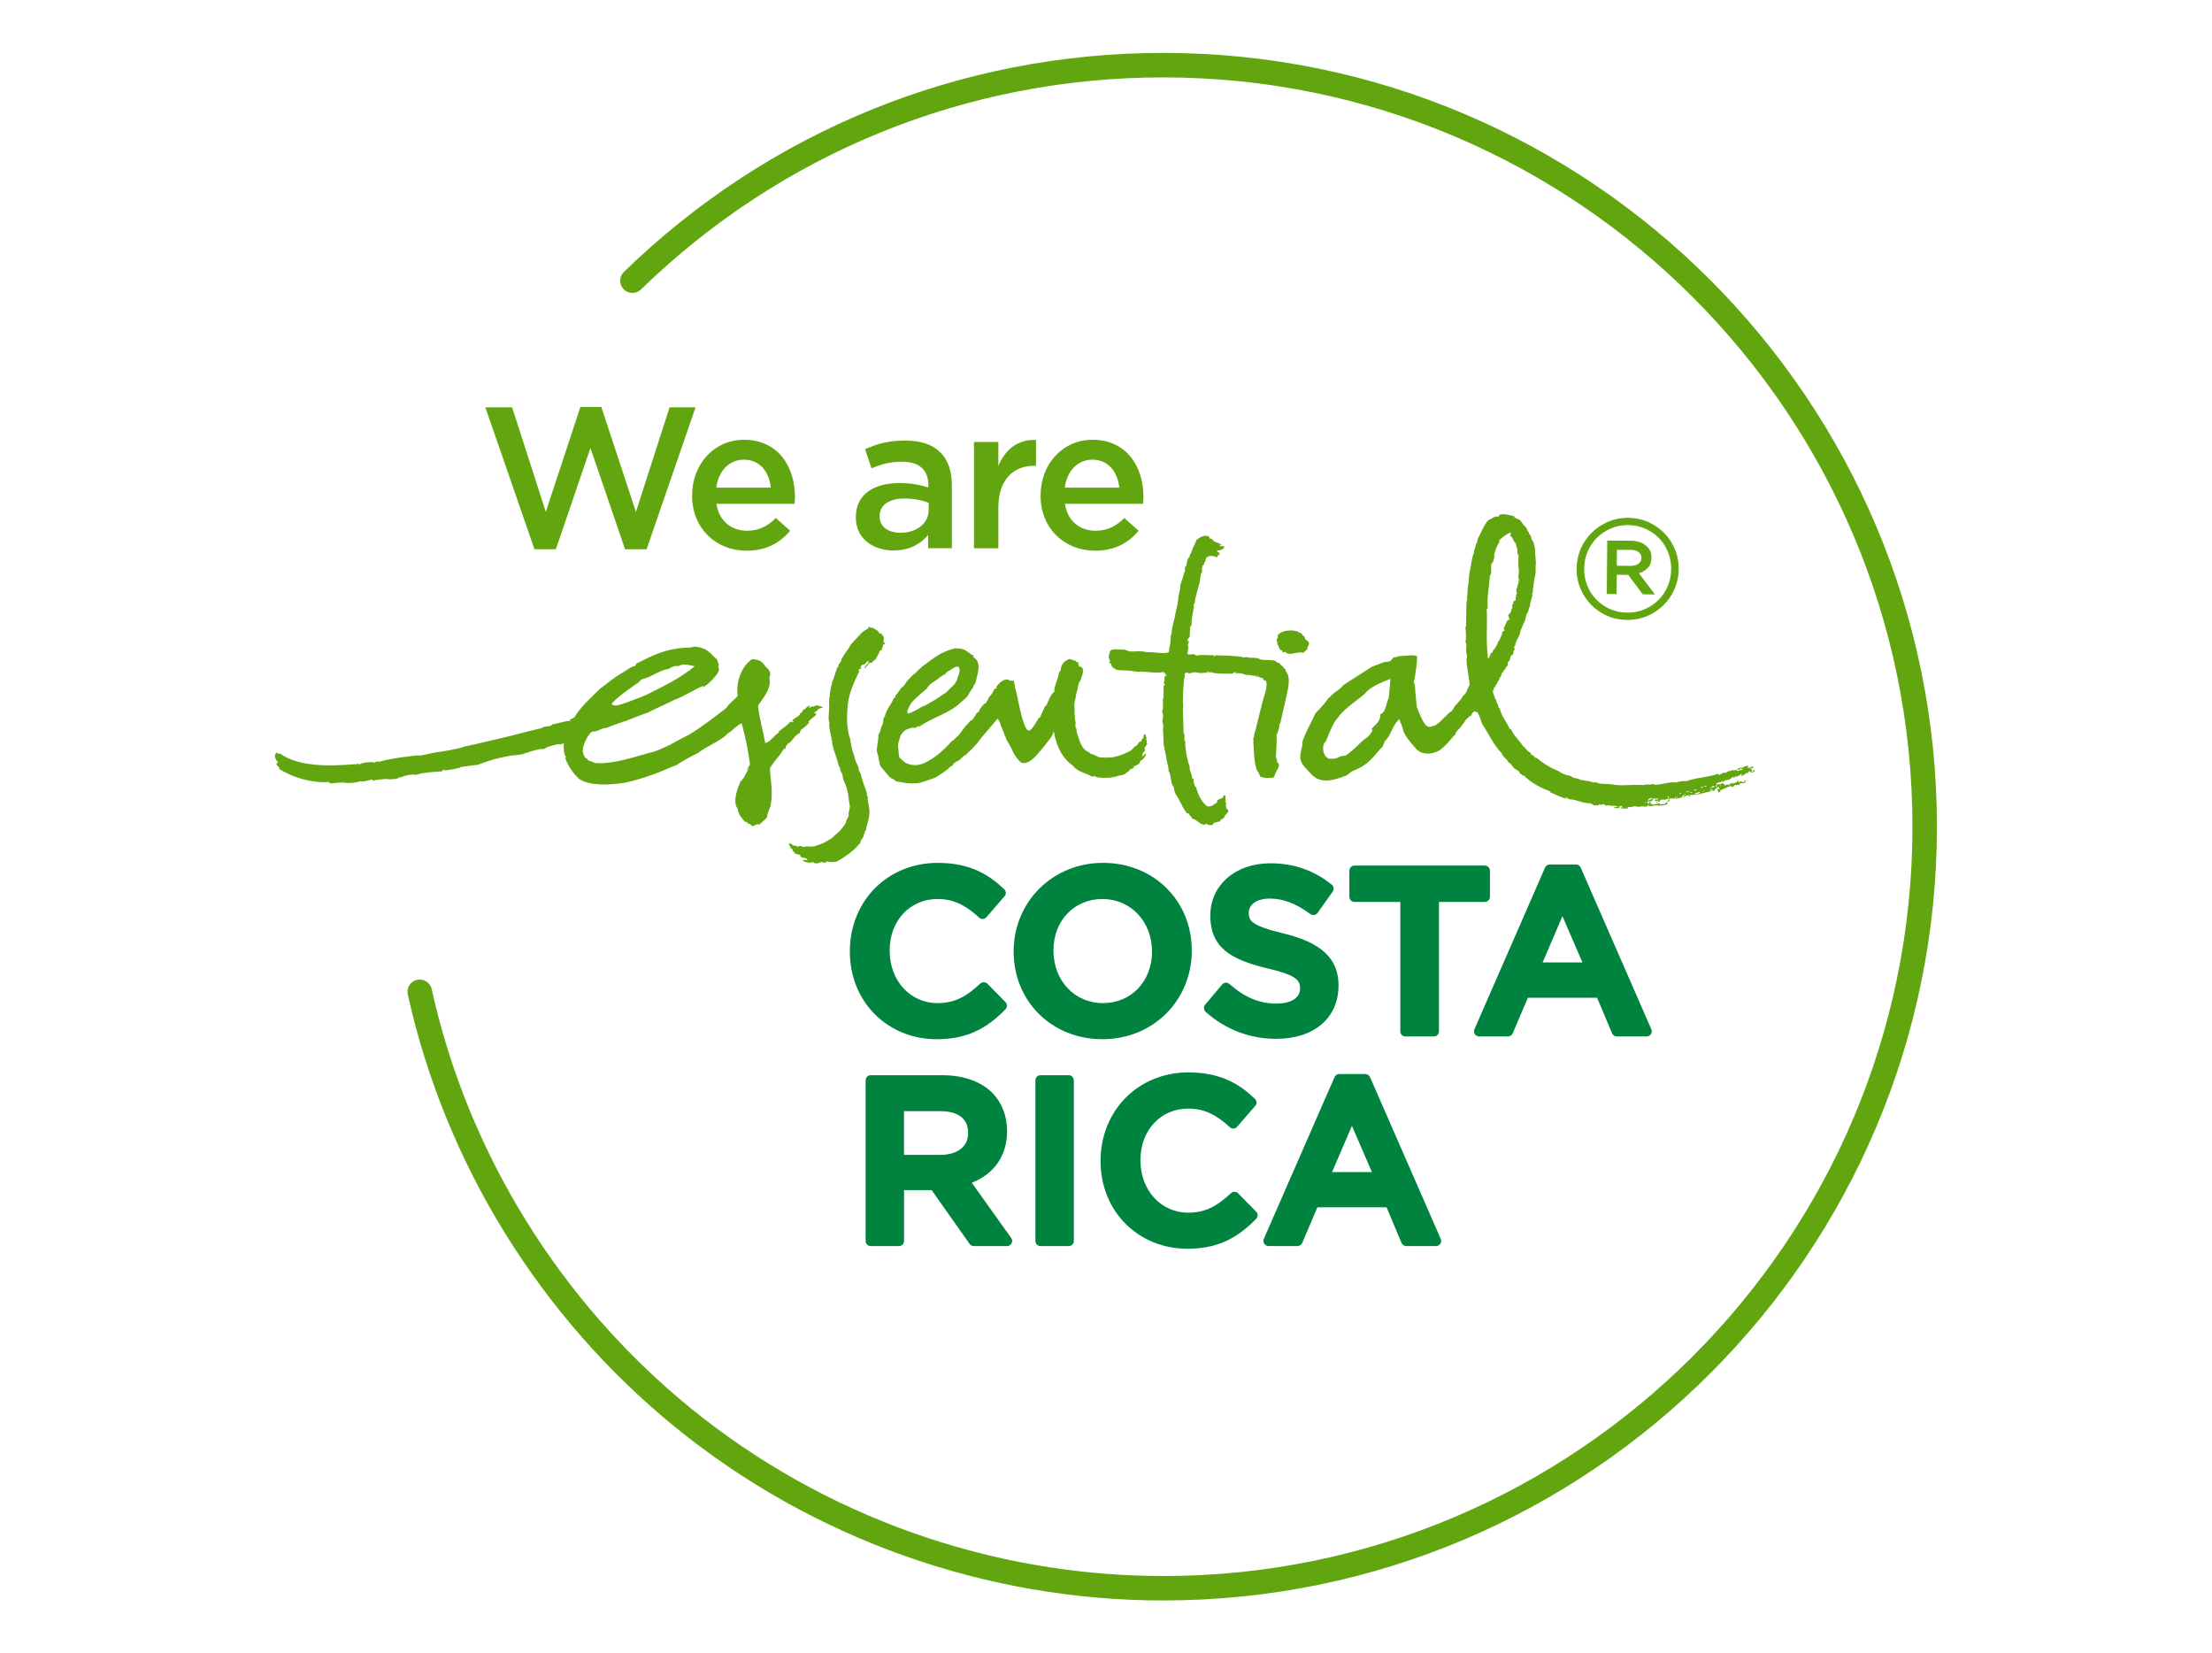
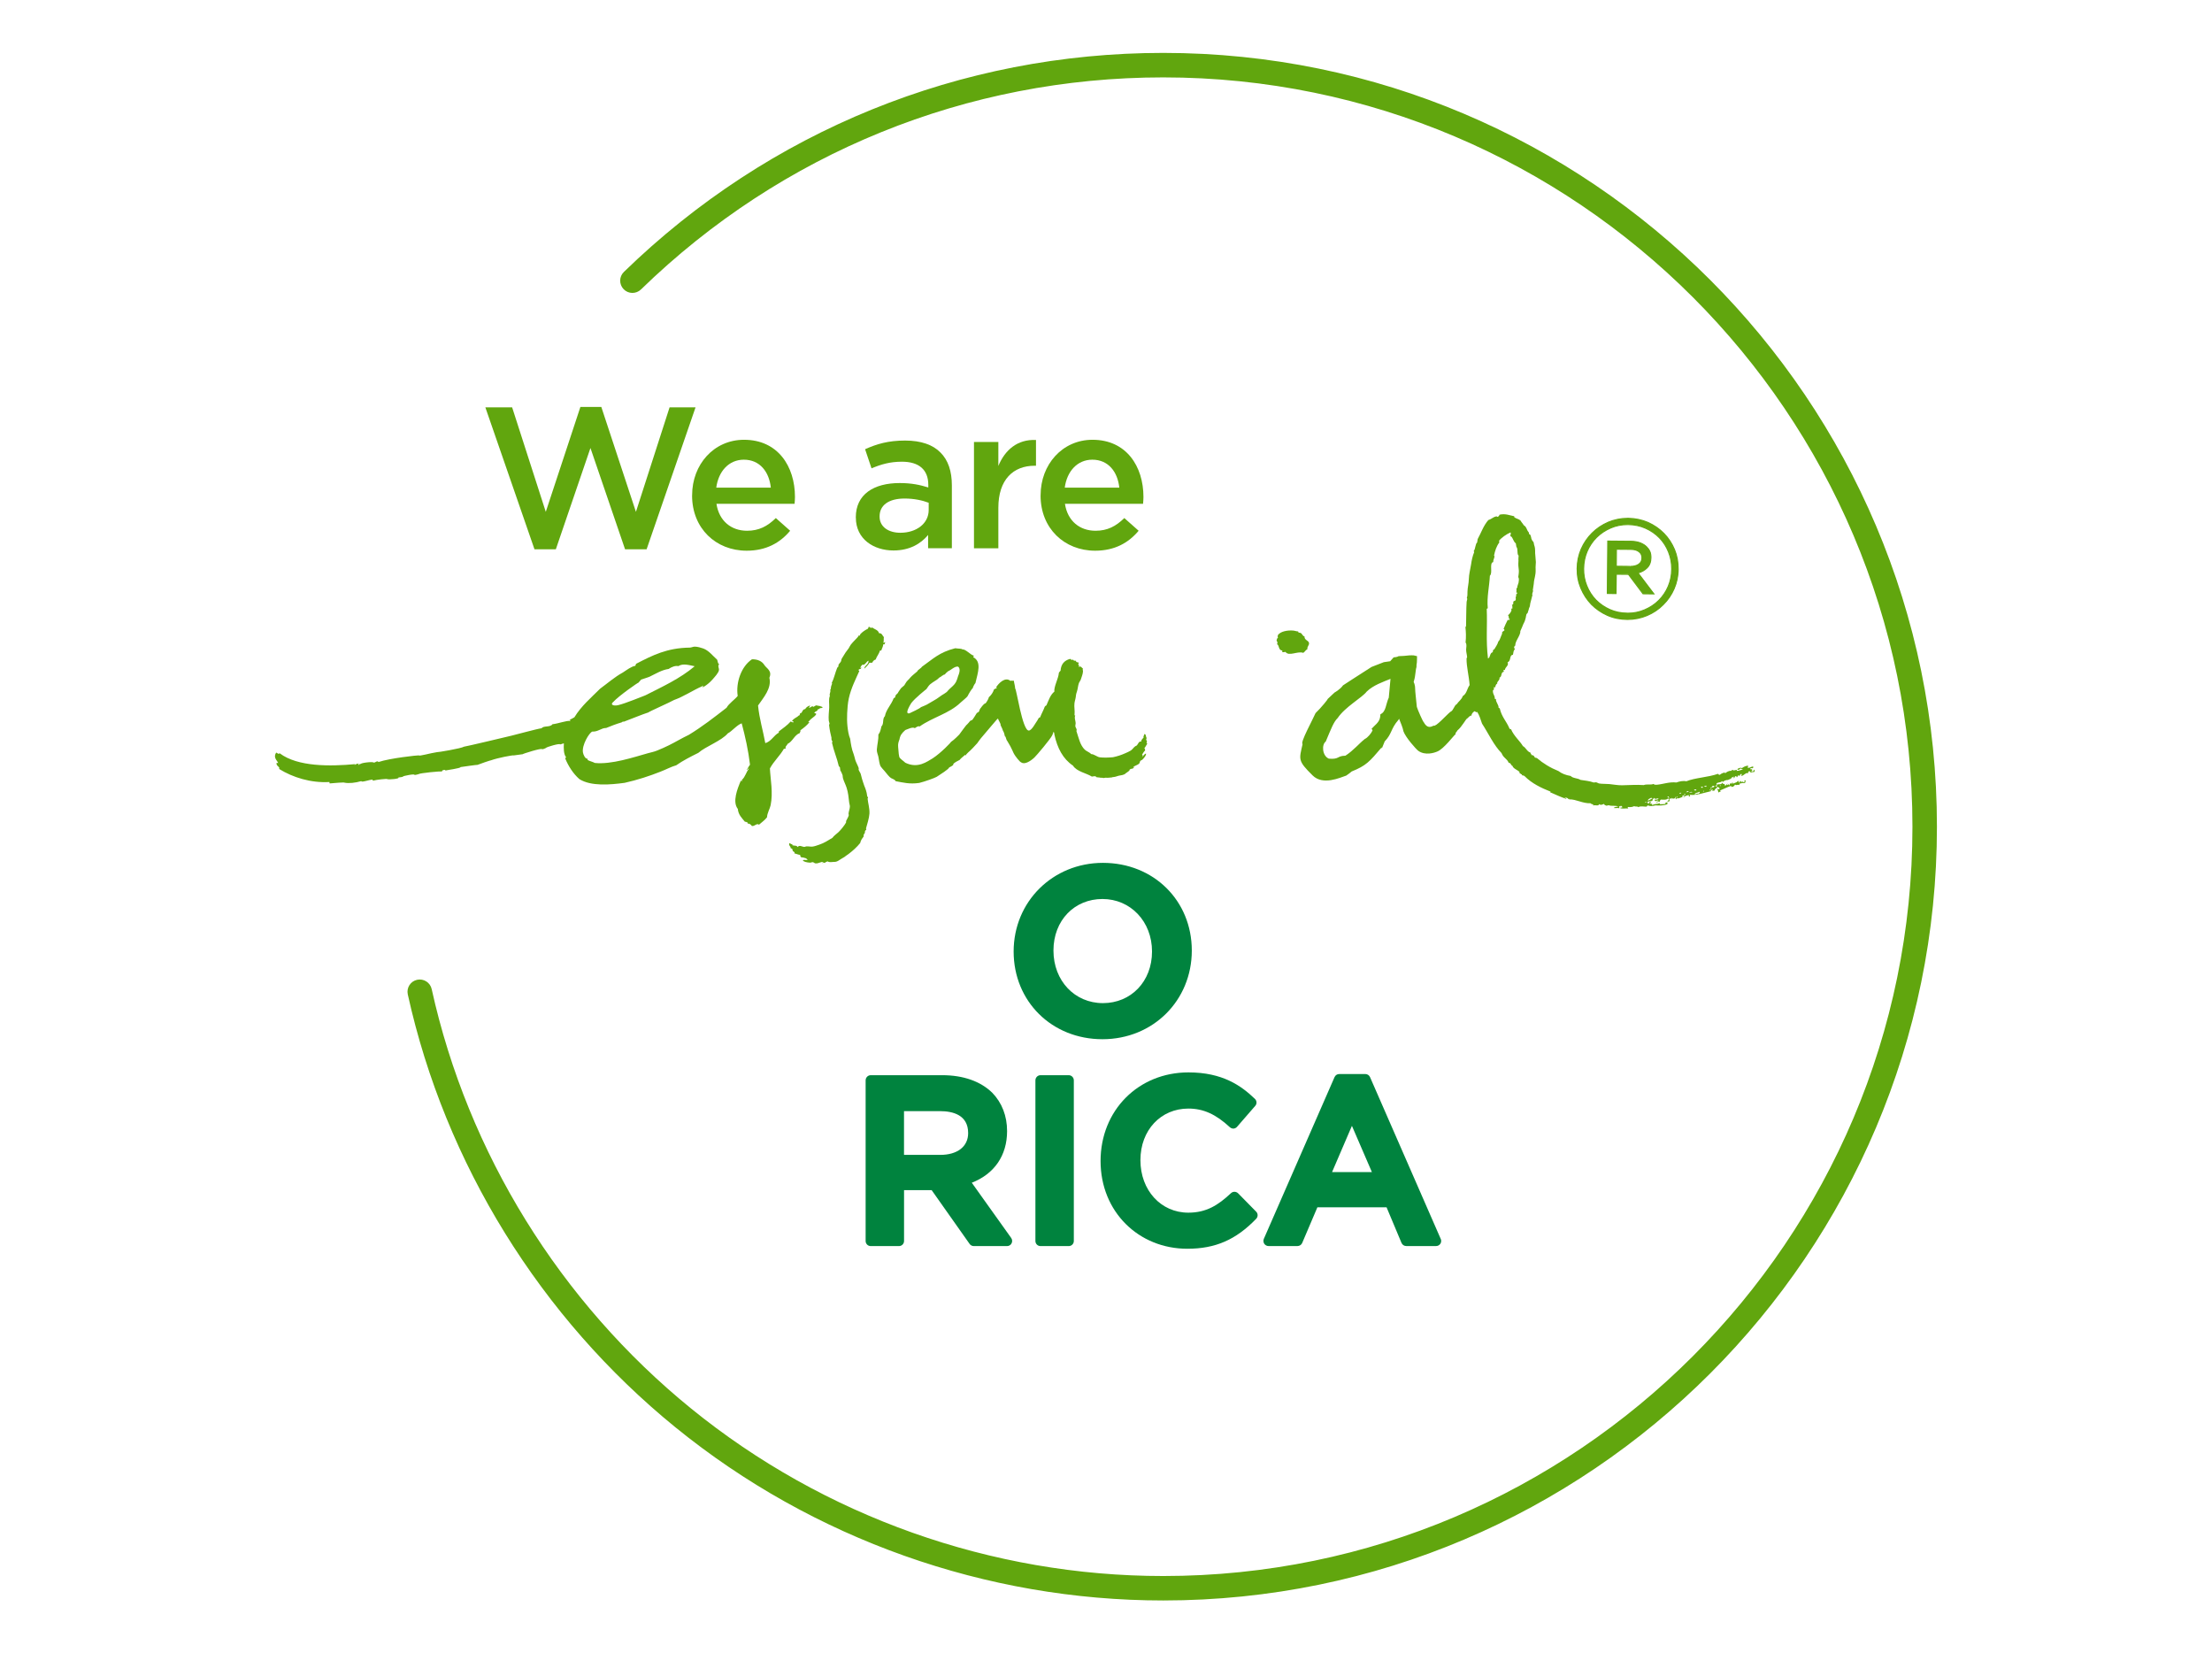
<svg xmlns="http://www.w3.org/2000/svg" id="Layer_1" viewBox="0 0 570 426">
  <defs>
    <style>.cls-1{fill:#00833e;}.cls-1,.cls-2{stroke-width:0px;}.cls-2{fill:#61a60e;}</style>
  </defs>
  <path class="cls-2" d="M337.32,165.73c-.05-.75-1.23-.73-1.17-1.75-.47-.09-.57-.62-.91-.86-.24-.16-.75,0-.71-.42-.66-.06-.82-.2-1.39-.24-1.24-.09-3.22.16-3.87,1.23.03.36-.13.46.07.62-.25.1-.33.4-.39.7.13.37.38.43.13.97.64.32.27,1.56,1.37,1.64,0,.24-.15.19-.02.36.28.13.49.03.81-.02.91,1.26,3.09-.28,4.59.25.42-.23.56-.73,1.05-.9-.05-.82.49-1.01.44-1.59" />
-   <path class="cls-2" d="M309.7,147.12c.04-.16.08-.32.13-.49-.11,0-.27.04-.26-.06.03-.23.37-.1.35-.37,0-.13-.28-.05-.11-.34.22-.04.17-.39.45-.37.16-.38-.12-.6.33-.72-.03-1.89,1.92-1.71,3-1.17.25-.35-.01-.64.67-.56.09-.41-.17-.2-.31-.32.24.04.22-.2.34-.28-.35-.06-.77-.43-.68-.63.75.21,2.02-.65,1.78-.66-.04-.22.32-.43-.16-.5-.04.31-.92.03-1.13-.25.45-.1.51.14.77.19-.42-.93-2.28-.69-2.51-1.77-.34.09-.32-.1-.63-.03.07-.37-.23-.41-.3-.66-1.31-.29-2.36.3-3.18,1.1-.23,1.01-1.05,2.01-1.26,3.18-.26.26-.52.72-.42,1.05-.73.53-.71,1.58-.87,2.3-.09.19-.26.3-.37.45l.03.85c-.28.57-.48,1.64-.76,2.37-.11.2-.65,1.73-.44,1.75-.05.7-.36,1.7-.54,2.79.14,0-.34,2.59-.46,2.95-.2.63-.44,2.2-.52,2.48h0c-.16.31-.81,3.38-.71,3.32,0,.21-.04.72-.14.87-.28.46-.07.52-.11.78-.03.11-.07.81-.08,1.12-.03.7-.41,1.47-.33,2.27-.11,0-.03.08-.14.35-1.68.39-3.05-.06-4.56-.07-.66-.01-1.26.02-1.72-.13-.18-.01-.43-.1-1.43-.13-.44,0-1.46.13-2.1.06-.65-.07-1.1-.41-1.76-.46-.26-.02-.56-.02-.82-.02-1.17,0-1.74-.28-2.6.28-.46,1.04-.67,1.97-.01,2.67-.15.08-.37.1-.33.37.18.29.98.34.43.83.53-.11.2.27.31.41.49,0,.6.44,1.11.61.73.23,2.19.15,3.26.26,1.5.17,2.11.33,2.68.3,2.04-.14,4.23.5,6.3.03-.12.29.09.27.34.23-.13.44.22.4.47.65-.26.05-.45.14-.59.31.03.63-.1,1.22-.23,1.82.09.22.36.16.43.23-.03.13-.23.1-.38.12-.19.98-.06,1.99-.09,3.03,0,.26-.21.6-.19.87.03.45.05.93.02,1.47-.02.27.06.71,0,.94-.02.05-.19.09-.2.19-.02.42.19,1.09.23,1.28.06.41-.15.94-.15,1.4,0,.53.22,1.04.21,1.53,0,.51-.21.94-.03,1.21.03,1.2.08,2.41.13,3.61.06-.28.84,4.49,1.26,5.95-.15.66.16.82.28,1.19.31.99.36,2.29.71,3.14.08.2.26.3.33.48.15.44.12.93.28,1.36.27.7.89,1.36,1.17,2.07.16.42.31.58.49.91.2.33.36.79.5,1,.32.47.61.98.94,1.4.22-.02.26.13.54.04-.14.54.76.66.77,1.33,1.37.28,1.81,1.49,3.32,1.64.22-.04.19-.31.47-.3.24.4,1.04.43,1.55.31.19-.11.14-.41.3-.53.43-.02,1.23-.33,1.57-.38-.09-.03.31-.37.39-.55.12,0,.24-.02.37-.03.02-.22.15-.35.38-.37-.05-.78.99-1,1.1-1.89-.29-.02-.78-.86-.6-.99-.05-.25-.32-.43.03-.61-.21-.28-.28-1.45-.24-2.31-.07.26-.19-.07-.37.03-.03.33-.44.26-.21.62-.61.31-1.88.47-1.53,1.24-.83.36-1.38,1.26-2.62.97-1.44-1.15-2.28-2.89-2.83-4.88-.55-.42-.63-1.29-.68-2.19-.23.03-.27-.11-.35-.23-.02-1.14-.69-1.66-.62-2.89-.54-1.41-.83-2.96-1.01-4.49-.08-.64-.14-.9-.16-1.37,0-.18.09-.47.06-.61-.04-.16-.22-.25-.24-.42-.07-.61.2-1.41-.21-1.8l-.19-6.2c.27-.93-.12-1.78.03-2.67.05-.33,0-.44,0-.69-.01-.93.13-1.94.14-2.68,0-1.12.38-2.09.29-3.05.34.1.07-.39.41-.28.27.01.03.31.36-.04.16.56,1.2-.02,1.84-.05.31-.01,1.24.23,1.43.24.59,0,1.11-.21,1.47-.02.24-.13.3-.43.6-.48-.1.27-.09.16-.05.44.26,0,.31-.22.58-.22,1.53.57,3.97.4,5.8.41.21-.45.59-.29.97-.42-.1.36-.4.08-.41.37.99-.17,2.08,0,2.7.4.9-.18,1.8.35,2.73.14-.04.05-.27.34-.05.34.16-.04.5-.41.58-.21-.11.02-.21.05-.2.19.68-.08.7.44,1.42.31-.14.36.25.25.12.6.29-.09.32.06.54.04.81.95-.36,4-.73,5.32-.22.77-1.53,6.15-1.71,6.94-.15.65-.44,1.35-.54,1.86-.03.17.11.19.06.34-.02.09-.18.1-.21.28-.03.35.03.74,0,1.12-.04.54.07.77.07,1.2.02,1.51.29,6.16,1.26,6.59.06.48.34.75.46,1.17.46.03.36.14.86.2.33.06.57.06.77.12.2-.09,1.49-.02,1.56-.04.35-.12.5-.62.63-1.01.3-.87,1.68-2.44.52-2.97.1-.31-.18-.4.05-.6-.11-.04-.2-.08-.26-.15.24-.24-.13-.38-.12-.68,0-.66.34-4.97.14-5.57.36-.67.55-1.4.76-2.22.03-.11-.1-.14-.06-.33.07-.28.28-.51.35-.8.14-.6,1.35-5.93,1.51-6.6.56-2.47,1.17-5.17-.22-6.63.18-.19,0-.1.05-.35-.6-.31-.78-.98-1.39-1.27-.09-.47-.56-.47-.93-.61-.12-.05-.19-.27-.32-.33-.86-.38-2.85-.14-3.85-.38-.23-.06-.41-.25-.6-.3-1.01-.24-2.15.01-3.06-.37-.24.09-.51.15-.84.15-.54-.32-1.62-.26-2.24-.34-1.42-.2-3.8-.14-4.91-.22-.11.12-.14.32-.33.37-.08-.11-.04-.31-.12-.42-1.63.15-3.09-.24-4.51.17-.21-.78-1.63-.07-2.23-.43.04-.2.06-.41.09-.61-.08-.2.31-.94.12-1.47-.22-.08-.22-.36.06-.43-.11,0,.14-.64.07-1.04-.06.11-.14.18-.31.2-.2-.74.7-.7.61-1.6-.08-.2-.18-.17-.07-.17.17-.5.04-1.8.23-2.08.08-.12.17.03.22-.19.07-.29.16-.65.05-.95-.03.09.42-3.39.65-3.77-.15-.11-.08-.41-.16-.59.48-.42.34-.74.38-1.06.11-.82,1.13-4.43,1.14-4.47.25-.74.18-1.58.4-2.43.04-.14.23-.32.28-.45.11-.31.01-.59.09-.86" />
  <path class="cls-2" d="M209.07,182.25c.24,1.08-.99.54-1.27,1.04-.19-.27.73-.94,1.27-1.04" />
  <path class="cls-2" d="M212.57,222.31c-.33-.09-.44.08-.72.03-.02-.21.4.08.29-.25-.62-.1-1.23.44-2.01.37-.22-.02-.39-.27-.69-.32-.2-.03-.45.13-.65.13-.88-.03-1.76-.25-1.91-.61.37-.25.91.03,1.26-.08-.1-.28-.52,0-.24-.37-.67-.2-1.05-.34-1.41-.29-.16-.17-.33-.33-.3-.65-.65-.07-.77-.23-1.5-.39.33-.49-.65-.37-.45-1.03-.18-.09-.24-.29-.51-.31.04-.57-.54-.58-.34-1.28.37,0,.33.32.79.25,0,.09-.02.18-.02.26.53.2,1.11-.02,1.39.48.43-.63,1.12-.08,1.63-.04.21.02.34-.1.56-.13.56-.07,1.16.13,1.7.04.51-.07,1.17-.32,1.67-.49,1.29-.42,2.26-1.09,3.39-1.76.43-.59,1-.94,1.57-1.47.49-.46,1.57-1.76,1.92-2.43.07-.12,0-.31.04-.45.11-.31.56-.95.68-1.45.03-.15-.07-.33-.06-.45.08-.69.35-1.25.35-1.85,0-.35-.15-.63-.18-.99-.14-1.32-.27-2.59-.66-3.81-.27-.84-.71-1.64-.95-2.48-.08-.26-.03-.56-.11-.81-.1-.32-.36-.86-.61-1.29.1-.29-.1-.35-.03-.63-.12-.11-.23-.24-.32-.38-.47-2.08-1.28-3.86-1.73-5.93-.02-.21.04-.34.13-.44-.17-.03-.35-.44-.28-.91-.22-.87-.49-2.08-.62-3.26-.02-.14.12-.33.12-.34-.01-.27-.17-.54-.2-.82-.1-1.15.05-2.24.11-3.29.06-1.08-.21-2.16.18-3.1-.25-.54.38-1.21.04-1.51.26-.12.16-.43.26-.88.09-.4.41-.88.17-.96.61-1.13.86-2.55,1.42-3.9.04-.1.25-.2.3-.33.04-.13-.02-.32.04-.44.16-.31.46-.53.61-.84.14-.29.06-.49.24-.77.25-.4.6-.96.95-1.53.23-.37.58-.73.81-1.09.23-.35.28-.59.54-.93.17-.23.29-.34.5-.59.37-.44,1.01-1,1.39-1.49.02-.03.07-.23.11-.26.04-.05.22.06.27.02.11-.11.12-.32.22-.43.56-.6,1.28-1.06,1.91-1.36.08-.15.18-.31.22-.51.42.03.5.52.89.17.59.49,1.58.64,1.76,1.48.84-.03.85.66,1.26.99-.09.63.03.94-.12,1.42.23.32.25-.34.46-.05-.12.22-.04.67-.5.5-.05.65-.34,1.03-.49,1.56-.09.06-.21.08-.37.06-.24.93-.81,1.45-1.1,2.31-.44.12-.69.42-.89.82-.39.01-.5-.02-.72.03-.35.59-.81,1.06-1.3,1.5-.04-.78,1.11-.99,1.08-2.05-.62.21-.88,1.27-1.62,1.03-.2.21-.36.48-.52.75,0,.31.27-.3.26.02-.1.54-.45.2-.68.56-.14.28.28.09.15.37-.91,2.06-2.09,4.31-2.68,7-.26,1.19-.37,2.62-.42,3.8-.05,1.1-.04,2.26.07,3.32.13,1.16.3,2.33.7,3.26.18,1.28.37,2.66.91,3.99.14.37.25.92.41,1.47.23.72.65,1.39.89,2.12.03.1-.05.25-.03.36.09.37.4.73.54,1.11.15.43.19.88.33,1.27.2.55.3,1.06.57,1.74.29.7.66,1.62.76,2.65.02.18.2.32.23.47,0,.07-.12.22-.11.25.09,1.12.55,2.5.47,3.87-.08,1.21-.6,2.75-.87,3.76-.03.13.05.38.06.37-.03.1-.25.17-.31.32-.1.28.06.66-.34.86-.03.21-.04.42-.05.62-.36.46-.72.92-.87,1.63-.88,1.09-1.87,1.98-3.03,2.86-.18.13-.39.26-.58.4-.36.3-.51.4-.96.64-.66.36-1.35,1.04-2.15.97-.69.08-1.15.09-1.52-.03.14-.22-.74,0-.83.29" />
  <path class="cls-2" d="M234.79,181.19c1-1.35,3.93-3.64,3.93-3.64.87-1.28.78-1.19,2.76-2.46.2-.17.39-.34.58-.51.2-.12.4-.24.6-.36-.1-.07.29-.13.51-.37.44,0,.31-.29,1.16-.91.76-.31,1.56-1.2,2.43-1.2.25.03.79.52.35,1.87-.39.86-.41,1.8-1.2,2.73-.43.53-1.23,1.11-1.66,1.63-.37.57-1.4.96-2.29,1.67-.72.57-1.72,1.04-2.47,1.52-.92.6-1.7.82-2.17,1.04-.29.36-2.58,1.4-3,1.6-.77.13-.77-.54.47-2.61M294.36,194.85c-.1-.25.35-.33-.07-.4.34-.53.5-.86.78-1.06,0-.21.02-.42-.19-.61.39-.44.38-.63.78-1.18-.52-.12.21-.64-.32-.94.07-.17-.01-.33.16-.51-.37-.34,0-.72-.54-1.05-.25.22-.03.41-.38.65.05.05.12.1.18.15-.24.45-.77.68-.66,1.17-.67-.15-.81.63-1.13.96-.13.14-.29.14-.45.26-.42.3-.7.8-1.12,1.08-.39.26-.98.5-1.42.7-1.1.49-2.04.79-3.17,1.03-1.2.11-2.39.14-3.36.03-.75-.07-1.44-.82-2.28-.84-.45-.52-1.15-.67-1.63-1.13-1.23-1.18-1.57-3.04-2.17-4.82.25-.49-.22-.79-.27-1.2-.03-.23.09-.56.08-.84-.04-.75-.4-1.25-.11-1.95-.14,0-.2-.02-.18-.18.12-1.12-.14-1.97-.02-2.98.07-.58.31-1.18.36-1.79.05-.61.17-.86.31-1.33.21-.65.24-1.44.48-2.07.12-.32.37-.59.47-.87.24-.79.55-1.44.58-2.18.01-.24-.14-.46-.03-.75-.31-.05-.29-.42-.64-.43,0-.29-.41.31-.39.03.25-.45-.42-.39,0-1.03-.2-.21-.82-.03-.72-.52-.45-.02-.62.02-.84-.33-.33.36-.46-.19-.76-.14-1.4.39-2.29,1.32-2.4,3.02-.13.2-.36.33-.44.58-.1,1.44-1.31,3.52-1.16,4.82-1.05.83-1.47,2.27-2.06,3.56-.2.03-.27.2-.41.31-.39,1.07-.8,1.71-1.21,2.77-.43.04-.48.47-.64.69-.53.72-1.5,2.7-2.27,2.7-1.66,0-3.19-10.92-3.51-10.83,0-.62-.29-1.43-.33-2.01-.44.07-.53-.13-.87.05-1.35-1.14-3.06.57-3.73,1.69.12,0,.23.02.18.18-.3.04-.45.22-.7.32-.27.85-.75,1.5-1.35,2.03,0,.38-.69,1.42-.81,1.53-.62.14-1.29,1.36-1.39,1.38-.16.33-.26.45-.26.66-.09.18-.41.41-.6.45-.24.42-1.02,1.64-1.21,1.83-.21.09-.49.17-.53.24-.13.19-.58.7-.79.91-.22.07-1.91,2.5-2.02,2.61-.09.09-1.31,1.36-2.09,1.86,0,.12-2.59,2.85-4.74,4.25-1.45.83-3.8,2.73-7.06,1.14-.48-.48-1.45-1.05-1.56-1.52-.11-.47-.17-.99-.2-1.53,0-.15-.07-.89-.09-1.02-.07-.78.09-1.28.34-1.93.18-1.06.6-1.62,1.52-2.43.6-.19,1.85-.89,2.44-.48.36-.22.88-.67,1.22-.42,3.38-2.4,7.59-3.31,10.56-6.16.39-.38,1.69-1.39,1.81-1.66.32-.68,1.13-1.99,1.31-2.02.11-.41.5-1.17.71-1.34.67-2.83,1.65-5.5-.56-6.69,0-.18.16-.21.16-.37-.95-.27-2.08-1.71-2.98-1.64-.1-.22-1.17-.17-1.82-.29-4.13,1.05-5.69,2.73-8.62,4.8.02.22-1.21.89-1.14,1.15-.55.49-1.31,1.03-1.87,1.67-.06.07-.2.26-.26.32-.24.25-.42.39-.63.65-.17.2-.44.73-.58.93-.15.2-.7.57-.86.77-.26.3-.47.72-.67.96-.14.18-.09.21-.14.28-.14.17-.43.39-.55.55-.18.27-.02.7-.53.77-.65,1.78-1.96,2.92-2.27,4.65-.73.69-.17,1.94-.9,2.65-.21.94-.31,1.49-.78,2.08.06,1.28-.29,2.47-.4,3.85-.05.68.26,1.25.39,1.84.18.86.26,2.02.63,2.58.3.44.59.69.92,1.08.63.76,1.28,1.63,1.73,1.88.49.26.97.36,1.17.79,1.96.36,3.55.81,6.07.46,1.46-.35,4.09-1.31,4.52-1.58,1.02-.66,2.98-1.9,3.2-2.38-.2,0,1.27-.53,1.06-.85.07-.35,1.37-.99,1.68-1.14.08-.18.62-.66,1.38-1.29l.09.18c.05-.12.29-.41.66-.77.57-.45,2.01-1.97,2.38-2.41.02-.02.76-1.09.91-1.24.22-.25,1.47-1.71,2.96-3.49.06-.07.12-.14.19-.22.36-.39,1.11-1.37,1.3-1.41,0,.34.8,1.4.64,1.7.2.48.49.93.59,1.38.33.52.37.85.54,1.52.31.05.2.73.63,1.23,1.2,1.89,1.58,3.18,1.76,3.36.2.41,1.53,2.13,1.77,2.08.83.69,2.35-.21,3.42-1.21.62-.58,4.07-4.68,4.6-5.71.04-.09.09-.29.14-.32.05-.03.17-.61.2-.61.03,0,.15.18.18.31.03.19.05.43.06.46.75,3.44,2.2,6.22,4.78,7.95.95,1.54,3.5,1.94,4.86,2.82.58-.09.77-.16,1.1.01l-.03.06c.05.03.11.06.16.1.32.04.63.08.95.1.03.02.05.03.04.05.54-.15.54.2,1.28-.03.04,0,.08,0,.12,0,.45.08,1.05-.05,1.6-.08v-.04c.14-.02.29-.05.43-.06.42-.03.79-.2,1.23-.32.66-.17,1.37-.12,1.87-.65.51-.37.82-.52,1-.83-.23-.06.5-.46.74-.32.17-.26.34-.22.5-.42-.12-.15-.22.3-.34.02.36-.44,1.1-.47,1.58-.99.14-.15.1-.42.27-.64.12-.14.38-.19.51-.31.59-.56,1.05-1.25.93-1.57-.4.06-.6.57-.9.72" />
  <path class="cls-2" d="M158.03,180.86c1.42-1.57,6.35-5,6.49-4.97l.69-.79c.31-.12,1.78-.56,2.23-.77,1.56-.75,3.11-1.73,4.85-1.97.79-.52,1.7-.9,2.51-.73,1.19-.77,2.74-.26,4.21.03-3.76,3.18-8.36,5.29-12.72,7.5-.65.24-5.15,2.09-6.97,2.52-1.3.3-2.17-.15-1.29-.82M211.35,181.85c-.12.1-.22.04-.34.08-.18-.35-.53.1-.6-.24-.37.22-.49.21-.79.44-.12-.14-.25-.14-.39-.15-.13.16-.32.25-.64.42.03-.05.08-.09.11-.13-.08.03-.2,0-.36.03.14-.14.38-.25.43-.47-.21-.09-.67.18-1.05.53-.09.08-.13.25-.22.31-.14.1-.31.07-.42.15-.35.29-.39.76-.69.97-.18-.09.12-.13.02-.22-.14.1-.11.21-.29.31.05.1-.03.3-.12.41-.03.02-.05.05-.08.07-.02,0-.03,0-.04-.02-.13.07-.26.17-.39.32-.53.31-1.32.77-1.4,1.17.13.02.23,0,.34,0-.05.08.14.32-.16.33-.12-.24-.26-.06-.51-.28-.88,1-1.98,1.74-3.02,2.54-.17.17,0,.11-.04.35-1.33.71-1.92,2.24-3.49,2.7-.59-3.26-1.52-6.21-1.87-9.69,1.35-2,3.57-4.41,2.92-7.15.79-1.83-.74-2.4-1.3-3.3-.58-.94-1.69-1.5-3.19-1.46-2.78,1.85-4.19,6.03-3.67,9.44-.76.96-2.26,1.91-2.87,3.04-3.1,2.41-6.31,4.91-9.72,6.98-1.86.88-3.37,1.82-5.11,2.68-.96.47-2.03.96-3.09,1.38-.92.36-1.44.43-2.31.67-3.74,1.05-9.42,2.96-13.71,2.52-.54-.3-1.26-.44-1.82-.74-.01-.12-.11-.17-.05-.36-.58.13-1.09-.97-1.2-1.61-.32-1.88,1.61-5.08,2.4-5.37,1.56.07,2.32-.96,3.58-.93,1.28-.54,2.61-1.04,4-1.45.22-.13.29-.27.55-.17,2.46-.92,4.54-1.81,6.33-2.39,0-.14,5.83-2.72,6.59-3.19,2.64-.95,4.92-2.54,7.25-3.54,0-.04.27-.33.28-.08-.79.82,1.01-.11,2.3-1.56.69-.78,1.69-1.84,1.77-2.55.06-.54-.4-.99.05-1.51-.4-.19-.34-.78-.52-1.16-1.18-1.05-2.14-2.36-3.59-2.89-.55-.19-1.48-.48-2.2-.47-.42,0-.85.25-1.28.25-5.84.07-9.59,1.99-13.77,4.15-.2.24-.12.34-.23.54-1.08.17-2.25,1.1-3.22,1.72-2.15,1.18-3.93,2.76-5.87,4.18-2.32,2.32-4.84,4.44-6.62,7.36-.41.28-.89.47-1.33.7.24-.05.32.04.25.26-.79-.2-3.14.69-4.57.83-.59.86-2.33.32-2.78,1.03-1.03.11-7.42,1.86-7.82,1.93-.53.13-11.88,2.83-12.22,2.83-.62.44-6.97,1.5-6.96,1.41-1.57.22-4.68,1.12-4.65.82-.33-.03-7.38.71-10.41,1.72-.29-.46-.78.14-1.19.16-.22-.37-3.79.12-3.36.39-.43-.33-.26.44-.72.08.02-.13.23-.06.2-.26-.47.04-.82.2-1.12.43.03-.13.16-.14.2-.26-6.5.6-14.78.7-19.42-2.76-.21-.04-.21.15-.45.08-.19-.08-.25-.27-.52-.27-.79,1.27.23,1.94.55,2.67-.29.05-.26-.16-.44,0-.11.84.98.95.66,1.52,3.56,2.21,8.22,3.65,12.98,3.37-.02.15,0,.27.06.36,1.35-.13,3.82-.31,3.79-.2,1.09.24,2.84.06,4.35-.39.14.42,2.2-.44,3.01-.39-.07.08-.24.32.06.26.86-.24,3.54-.53,3.64-.39.26.19,3.42-.09,2.82-.4.63-.14.94-.04,1.38-.34-.26,0,3.08-.77,2.81-.31.4-.05.76-.14,1.1-.25.14-.22,5.79-.83,5.99-.63-.26-.49,1.36-.56.74-.26.51-.14,4.1-.6,4.04-.91.66-.1,4.24-.61,4.37-.57.19-.11,3.54-1.26,3.52-1.19,1.59-.58,5.51-1.36,5.87-1.25l2.28-.31c-.36,0,5.02-1.72,4.97-1.27.41-.03.69-.21,1.01-.34-.02-.22,3.69-1.28,3.59-.91.4-.03.63-.22,1.01-.26-.08,1.13-.08,2.82.57,3.57-.02.17-.26.1-.21.34.77,1.9,2.03,3.89,3.63,5.29,3,1.9,7.96,1.46,11.67.96,3.34-.75,6.36-1.74,9.27-2.89,1.35-.52,2.71-1.26,4.02-1.63,1.75-1.23,3.72-2.22,5.69-3.2,1.97-1.71,5.9-3.04,7.61-5.03,1.07-.54,2.36-2.18,3.57-2.58.93,3.51,1.69,6.89,2.14,10.66-.33.4-.54.92-.85,1.32.32.11.35-.58.56-.25-.71.8-.95,2.14-1.79,2.81-.03.17.08.2.06.36-.12-.03-.16-.13-.35-.1-.89,2.09-2.22,5.41-.77,7.26.14,1.52,1.07,2.36,1.84,3.31.38-.06.41.19.71.19,0,.09-.02.18-.03.26.49-.03.86.26,1.11.64.79.08,1.22-.81,1.83-.34.69-.63,1.49-1.15,2.07-1.92.02-1.03.74-2.21.92-3.08.68-3.3-.05-6.71-.18-9.5,1.02-1.9,2.57-3.22,3.63-5.1.09.12.33.04.45-.08-.25-.44.37-.75.47-1.14,1.33-.63,1.73-2.27,3.14-2.79.07-.33.27-.43.15-.71.87-.61,1.69-1.26,2.36-2.1-.14,0-.25,0-.36,0,.19-.18.4-.41.65-.72,1.75-1.29,1.71-1.6.91-1.58.02-.02.04-.03.05-.05.08-.1.09-.21.18-.28.23-.19.73-.24.66-.68.31.09.47-.23.77-.37.03.04.06.09.1.12.16-.21.28-.06.43-.21-.19-.37-.45-.14-.66-.4" />
  <path class="cls-2" d="M442.34,202.32c0,.13.03.25.03.37-.3.07-.41-.37-.03-.37M443.37,202.33c0,.06.01.12.02.18-.07.01-.13.03-.19.03-.01-.06-.01-.12-.02-.18.06,0,.12-.02.19-.03M441.07,202.83c0-.32.59-.51.73-.22-.06.22-.53.35-.73.22M440.93,203.24c-.23.02-.06-.32-.03-.38.1.01.08.18.2.15,0,.1-.18.09-.16.22M440.8,203.73c-.13-.02-.16-.14-.3-.13.01-.13.22-.12.35-.16-.04.09-.07.17-.05.3M439.66,202.71c-.07.01-.12.02-.18.03-.03-.36-.14.06-.3-.13-.01-.22.38-.11.54-.19.04.14-.06.17-.06.29M438.84,203.98c.01-.08.09-.11.08-.2.07,0,.12-.02.18-.03.06.19-.11.2-.26.23M438.74,202.96c-.31.12-.35-.09-.41-.3.12.05.26.07.47,0-.03.09-.08.18-.06.3M437.69,204.58c-.43-.29-.57.16-1.02.08.2-.5.78-.3,1.24-.69,0,.17.13.17.13.35-.16.06-.47-.01-.35.26M436.54,203.46c.28-.06.6-.17.59.17-.28.05-.57.1-.59-.17M435.32,204.33c-.06-.23.76-.48.74-.13-.28-.06-.49-.03-.74.13M434.46,204.11c.14-.15.53-.37.72-.23-.23.26-.5.24-.72.23M433.96,204.77c0-.23.22-.26.36-.16-.02.14-.22.12-.36.16M432.8,204.5c-.13-.3.27-.2.44-.26.01.21-.21.23-.44.26M432.06,205.48c-.07-.19.11-.19.25-.23-.03.12-.09.21-.25.23M431.6,205.57c0-.22.22-.26.37-.15-.03.12-.23.11-.37.15M429.7,205.24c.35-.17.24.23.49.2-.05.21-.52.07-.49-.2M424.57,206.29c.11-.29.38-.57.84-.64-.05.01-.12-.05,0-.09.13.07.36.02.41.2-.34-.02-.58.4-1.24.53M424.23,206.78c.04-.06.09-.12.14-.15-.02.08-.07.13-.14.15M423.94,206.75c-.03-.14.15-.13.29-.14-.02.05-.03.11-.02.19-.1.02-.21,0-.27-.04M383.43,169.65c-.57-4.76-.13-8.37-.32-12.78.12-.02.11-.14.27-.14-.28-2.97.4-5.49.54-8.39.82-.75-.24-3.29.88-3.53-.11-.59.61-1.57.18-1.61.25-1.29.65-2.47,1.37-3.43-.02-.14-.04-.3-.06-.45.56-.75,1.92-1.71,2.94-2.13.29.08-.32,1.23.18,1.02.49.48.61,1.41,1.19,1.78l.15.91c.49.47.08,2.06.6,2.25-.03-.14-.12,1.27-.06,1.2-.19,2.61.35,1.91-.06,4.31.05.29.32.23.06,1.57-.07.01-.18.69-.26.71-.08-.15.1.57-.19.55-.18.3.04.7-.13,1.15.05.07.17.03.27.04-.03.1-.04.2-.07.29-.13.12-.24.16-.32.34.04.16.15-.07.2.06-.19.31-.28.55-.18.99-.02.09-.04.2-.07.3-.18.18-.37.12-.59.37-.04.22.17.74-.37.81.26.26.02.71.21.89-.24.02-.4.11-.34.34.2.24-.43,1.17-.87,1.46.35.22.04,1,.52,1.02-.2.16-.39.37-.56.11-.41.79-.79,1.61-1.12,2.45.28-.14.2.17.24.33-.27.12-.44.3-.6.49.12.43-.25.82-.33,1.18-.05.16-.42,1.13-.62,1.14-.2.79-.69,1.4-1.07,2.07-.34-.02-.34.44-.39.72-.85.24-.51,1.3-1.22,1.63M357.88,179.71c-.81,1.75-.69,3.68-2.17,4.32l-.08.79c-.24,1.37-1.39,2.02-2.2,2.96l.26.35c-.27.77-1.3,1.98-2,2.27-1.43,1.12-2.95,2.99-5,4.31-2.19.03-1.53,1-4.27.76-1.74-.75-1.87-3.66-.8-4.4,1.41-3.36,2.06-5.09,3.08-6.07,1.95-2.9,6.26-5.21,7.49-6.82,1.66-1.63,4.28-2.52,6.12-3.27l-.44,4.78ZM451.87,198.27c.03.14.04.31.07.45-.24-.17-.37.11-.66.13.02-.23.34-.27.21-.6-.14-.1-.46.05-.51-.18.38-.27.21-.13.66-.13.03-.16.29-.13.14-.4-.39-.18-1.01.55-1.51.19.19-.06.16-.28.25-.41-.6-.09-1.25.3-1.65.59-.38-.23-.92.02-1.3.34.29-.11.24.24.58.08.07-.17.27-.26.43-.36.07.24.43.09.52.27-.43.15-.96.34-1.57.39,0-.14.09-.17-.05-.27-.5.15-.65.13-1.13.12.11-.03.26-.03.27-.14-.43.02-.41.14-.44.27-.75-.07-1.27.33-1.73.7-.05-.17.11-.2.15-.3-.49.06-1.07.28-1.45.65-.13-.11-.4-.03-.42-.29-2.66.94-5.86.99-8.19,1.93-.73-.18-1.79.01-2.54.31-1.85-.2-3.43.43-5.01.58-.28.02-.66.07-.89-.2-.83.31-1.63-.03-2.55.29-1.85-.13-3.75.02-5.55.05-1.14.02-2.23-.21-3.3-.31-.94-.08-1.81-.02-2.61-.15-.27-.05-.54-.27-.81-.31-.18-.03-.49.1-.67.04-.93-.36-2.28-.5-3.34-.66-.74-.49-1.93-.36-2.53-1.01-1.21-.2-2.28-.59-3.14-1.26-2.09-.84-3.95-1.97-5.61-3.39-.23.05-.3-.1-.49-.1-.14-.45-.47-.65-.95-.66.24-.3-.22-.24-.17-.61-.89-.25-1.17-1.29-1.95-1.68-.77-1.33-2.33-2.58-3.06-4.35-.23.06-.31-.08-.41-.19-.75-1.85-2.03-2.99-2.5-5.2-.12-.03-.22-.06-.3-.14.08-.72-.74-1.46-.67-2.19-.01-.14-.26,0-.3-.12.02-1-.58-1.07-.48-2.24.39.09.19-.59.27-.8.19.04.11.26.3.05.14-.35.1-.67.55-.95-.21-.45.73-.82.57-1.51.75-.26.23-1.39,1.14-1.52,0-.18-.14-.19-.14-.35.13-.14.23-.15.37-.07.12-.88,1.13-1.15.7-1.99,1.01-.4.39-1.87,1.38-1.94.16-.46.08-1.1.49-1.39,0-.3-.22-.29-.17-.62.06-.18.16-.33.32-.43-.15-.98,1.4-2.64,1.27-3.66.19-.36.74-1.71.79-1.85.7-1.22.64-2.09.79-2.47-.08-.01.37-.38.37-.51.03-.38.24-.56.25-.93l.26-.66.11-.74.58-2.23s-.09,0-.1-.05c.02-.23.14-.54.23-.87l.02-.14-.08-.07.25-1.67c.1-1.61.55-1.99.48-3.84-.06-.38.07-1.41.06-1.78,0-.54-.25-2.39-.19-2.91,0-.98-.23-1.34-.26-1.52-.2-1.29-.19-.36-.7-1.58-.06-.24-.08-.54-.2-.8,0-.27-.38-.3-.43-.49.08-.39-.21-.44-.4-.85-.3-.7-.49-1.11-.93-1.32-.03-.14-.84-1.1-.86-1.25-.78-.53-.78-.31-1.58-.81,0-.09-.02-.18-.03-.27-1.28-.25-2.26-.73-3.78-.4-.08.26-.22.46-.51.56-.19.03-.14-.22-.39-.11-.83.2-1.21.72-1.99.94-1.26,1.43-1.87,3.34-2.8,5,.21.05-.19.36-.01.65-.61.57-.44,1.68-.95,2.33.02.13.07.19.13.25-.43,1-.67,2.15-.82,3.23-.19,1.22-.55,2.54-.57,3.74-.03,1.24-.32,2.1-.35,3.23-.02.72.03,1.09-.17,1.61.26.33-.04.7-.05,1.04-.13,2.03-.08,4.12-.15,6.26-.01.1-.09.16-.16.21.14,1.26.2,2.52.04,3.99.39.49.14,1.28.14,1.84,0,.71.23,1.31.26,2,0,.03-.15.16-.15.31-.03,2.04.61,4.37.79,6.83-.69.93-.7,2.18-1.77,2.83-.28.88-1.06,1.34-1.54,2.07-.71.37-.81,1.59-1.59,1.96h0s-.03.01-.04.02c-.03.02-.05.04-.09.05v.02c-.94.75-3.72,3.9-4.25,3.49-.36.12-1.49,1.06-2.54-.89-.16,0-1.57-3.2-1.78-3.94-.15-1.8-.41-3.39-.47-5.25-.06-.49-.2-.89-.35-1.18.39-1.26.31-1.35.61-3.38,0,0,.19-.53.12-.92l.1-.73s.07-1.61.04-1.61l-.89-.21s-1.05-.03-1.61.06c-.63.06-.33.03-.83.08l-1.41.07s-.35.26-1.29.31l-.89,1-1.64.24-3.16,1.23-4.83,3.1-2.52,1.64c-.77,1.09-2.2,1.86-2.2,1.86l-1.87,1.76c.61-.52-1.68,2.29-3.01,3.53-.64,1.54-4.05,7.69-3.34,7.97-.9,4.02-1.29,4.28,2.59,8.1,2.67,2.63,7.06.56,8.66.03.53-.34.97-.7,1.4-1.06,3.75-1.52,4.55-2.47,7.75-6.23v.35s.76-1.87.76-1.87c1.9-1.95,1.52-3.24,3.51-5.51.07-.11.13-.21.2-.32.02.03.03.05.03.09.31.75.95,2.31,1.09,3.15.55,1.55,3.15,4.5,3.83,5.03,1.8,1.26,4.1.51,4.84.19,1.74-.64,4.43-4.36,4.8-4.51l-.06-.27c.18-.18.36-.38.5-.67,1.19-.96,2.26-3.12,2.53-3.09.42-.34.59-.71,1.14-.78-.17-.28.46-1.03.82-1.08.03,0,.39.45.59.16.56.82.89,1.96,1.26,3.03,1.66,2.54,2.99,5.53,5.02,7.59.55,1.36,1.31,1.29,1.87,2.53.54-.07.52.64.95.76.18.73,1.29,1.01,1.84,1.6-.13.2.03.11.04.36.31-.09.2.38.6.17,0,.12-.11.15-.06.29.24.05.54.07.7.23,1.85,1.87,4.24,3.03,6.76,4.02-.08.04-.19.04-.18.13,1.37.59,2.7,1.23,4.16,1.72.08-.34-.57-.25-.35-.41.37.09.74.14.93.48.19-.32.07.09.2.05,1.79-.05,3.4,1.08,5.5,1,.11.32.91.15.65.62.44-.33,1.34.27,1.58-.4.43.36.64.13,1.24-.05.07.41.49.34.74.51-.04-.19.33-.1.46-.17.75.31,1.95-.03,2.45.37-.48,0-.84.05-1.2.33.41.12,1.08-.1,1.44.09.22-.22-.27-.44.12-.58.1.44.16-.1.37-.07.13.12.3.17.34.4-.22.04-.44.08-.65.13.48.35,1.42.1,2.13.15.07-.2-.32-.26-.05-.37.65.09,1.19,0,1.6-.21.37.2.85-.03,1.09.26.54-.38,1.44-.09,2.19-.14-.13-.28.29-.19.33-.34.36.34,1.38.17,1.83.02.92.07,2.25.07,3.12-.32-.03-.33.07-.28-.06-.54-.32.1-.13.3-.37.07-.11.08.03.35-.14.4-.36.1-.92.07-1.43.09-.01-.12.1-.15.06-.29-.84.38-1.24.06-2.04.57.34-.7-.44-.12-.56-.63.16-.03.29-.03.39,0-.14-.47-.6-.23-.66.13.1-.03.24,0,.1.07-.29.08-.44-.18-.41-.49.31-.13.77-.08,1.28-.24-.1-.43.35-.48.37-.81.14.49.82.21,1.17.15-.02.55-.97.21-1.09.48.24-.04.19.33.43.29,0-.15.62-.28.66-.12-.13.19-.54.18-.52.47.35-.06.58-.52.85-.16.08-.22.04-.52.3-.62.48,0,1.5.19,1.87-.35-.1.35.32,0,.31.21-.25.26-.33.59-.51.48-.04.35.39.06.58.08-.14-.58.24-.82.48-.74.09.03-.03.28.13.25.02,0-.09-.43.04-.38.09.35.6.2.87.02.03.14,0,.35.14.36,0-.06,0-.11.08-.11.03,0,.05-.01.08-.02t0,0c.3-.07-.3-.09,0-.18.35.25,1.01-.14,1.5-.29,0-.14-.08-.32.03-.37.35-.03.56-.07.67-.03-.05.21-.57.09-.42.45.02,0,.03,0,.05,0,.4-.31,1-.62,1.43-.45-.06.1-.2.13-.16.31.13-.03.26-.05.39-.07-.01,0-.02,0-.03-.03-.02-.25-.17-.16-.04-.37,1.63.21,3.4-.47,5.43-.94,0-.12-.03-.26.09-.29.05-.1.24-.09.23-.24.21.03.08.25-.1.31.13.16.39.14.72.04.02-.25.13-.4.28-.46.16-.13.41-.2.36-.5.13,0,.2.06.26.15.02,0,.03-.02.05-.02.12.11.3.17.34.39-.09.02-.11.1-.18.14-.2.09-.19-.09-.3-.14-.04.04-.09.09-.14.13.23.31.26.65.26.88.13-.17.39-.23.63-.31,0-.19-.15-.16-.22-.24.98-.38,2.03-.95,2.91-1.2.01.08.03.18.03.27.63-.01.81-.32.98-.64.25.42.75-.11,1.07.16.1-.2.09-.48.41-.54.02.09-.12.16.02.18.39-.38.44,0,1.12-.21-.13-.33.31-.45,0-.66-.55.08.13.49-.4.54-.17-.21-.39-.27-.68-.05.04-.31-.18-.26-.33-.31-.13.19.19.33-.23.42-.12-.12-.04-.3-.12-.5-.06.08-.14.13-.22.18-.31.35-.69.32-1.16.61,0-.19-.06-.29-.18-.31-.04.03-.07.06-.11.09,0,.1.19.16-.09.2-.03-.04-.03-.07-.04-.1-.11.07-.21.09-.28,0-.1.12-.2.23-.23.3.03-.07.2.24-.07.2-.04-.13-.15-.14-.32-.31.01-.02.03-.02.04-.03-.02-.03-.03-.07-.03-.12-.21.14.23.38-.23.42.02-.16-.04-.25-.18-.23,0,.02,0,.03.02.05.13.23-.49.36-.44.26-.07-.18-.02-.29,0-.39-.14.02-.2.07-.45.03,0-.03.04-.06.09-.09-.15.03-.16-.06-.3-.26-.12.5-.68.43-1.19.41.09.21-.35.46-.45.27.41-.17.32-.15.14-.4.32-.47,1.32-.25,1.35-.63.28-.17.11.27.4.11.26-.28.91-.49,1.29-.43.11-.26.8-.14.87-.63.3-.02.31-.23.64-.23-.07.18-.29.35.04.38.12-.22.15-.51.5-.57.2.12-.09.3.24.32.2-.25.16-.28.22-.5.19.26.33-.06.5.18-.01-.29.12-.47.41-.54.24.3-.12.17-.02.55.68-.12,1.19-1,1.73-.7.08-.2-.09-.42.31-.53.26-.03.26.31.44.39.27-.3.63-.06.92-.27.07-.09.02-.58-.26-.51" />
-   <path class="cls-1" d="M254.43,253.46c-.51-.5-1.31-.51-1.84-.03-3.32,3.09-6.32,5.03-10.99,5.03-7.04,0-12.35-5.77-12.35-13.55s5.31-13.28,12.35-13.28c3.89,0,7.07,1.43,10.7,4.79.26.24.63.37.97.36.35-.03.69-.19.93-.48l4.66-5.37c.47-.53.42-1.33-.09-1.81-3.53-3.36-8.32-6.8-17.11-6.8-12.93,0-22.67,9.77-22.67,22.84s9.82,22.6,22.37,22.6c7.23,0,12.54-2.31,17.75-7.74.48-.51.48-1.34-.02-1.83l-4.67-4.74Z" />
  <path class="cls-1" d="M284.21,258.46c-7.27,0-12.75-5.76-12.75-13.55s5.42-13.28,12.63-13.28,12.77,5.77,12.77,13.53-5.44,13.3-12.65,13.3M284.21,222.32c-12.91,0-23.01,9.98-23.01,22.84s9.84,22.6,22.89,22.6,23.02-9.98,23.02-22.85-9.84-22.59-22.9-22.59" />
-   <path class="cls-1" d="M330.59,240.46c-8.38-2.01-8.8-3.3-8.8-5.34,0-2.15,2.18-3.6,5.42-3.6,3.42,0,6.84,1.3,10.45,3.99.28.21.63.3.99.25.35-.05.66-.26.87-.54l3.9-5.5c.41-.56.3-1.35-.25-1.79-4.6-3.7-9.79-5.5-15.84-5.5-8.95,0-15.45,5.61-15.45,13.45,0,8.42,5.42,11.38,14.8,13.65,7.73,1.79,8.33,3.22,8.33,5.16,0,2.87-3.11,3.89-6.02,3.89-4.46,0-8.11-1.51-12.21-5.06-.27-.22-.6-.34-.96-.33-.36.04-.68.21-.9.48l-4.37,5.2c-.46.55-.39,1.35.13,1.84,5.09,4.54,11.37,6.95,18.15,6.95,9.78,0,16.09-5.37,16.09-13.79s-6.88-11.58-14.32-13.4" />
-   <path class="cls-1" d="M383.94,231.08v-6.72c0-.73-.6-1.34-1.32-1.34h-33.59c-.73,0-1.32.6-1.32,1.34v6.72c0,.73.59,1.31,1.32,1.31h11.81v33.35c0,.74.6,1.31,1.3,1.31h7.34c.73,0,1.32-.58,1.32-1.31v-33.35h11.81c.72,0,1.32-.58,1.32-1.31" />
-   <path class="cls-1" d="M407.77,247.98h-10.26l5.11-11.92,5.15,11.92ZM407.31,223.51c-.21-.47-.68-.77-1.21-.77h-6.74c-.53,0-1,.3-1.21.77l-18.21,41.69c-.18.42-.14.89.1,1.26.25.37.66.59,1.1.59h7.45c.54,0,1.01-.31,1.21-.8l3.92-9.18h17.83l3.86,9.18c.21.49.68.8,1.22.8h7.68c.45,0,.86-.22,1.11-.59.25-.37.28-.84.11-1.26l-18.22-41.69Z" />
  <path class="cls-1" d="M232.94,286.29h9.27c3.32,0,7.27.97,7.27,5.66,0,3.46-2.76,5.61-7.19,5.61h-9.34v-11.27ZM250.41,304.74c5.81-2.27,9.1-7.01,9.1-13.31,0-3.89-1.32-7.3-3.82-9.88-3.02-2.95-7.48-4.52-12.87-4.52h-18.45c-.72,0-1.31.6-1.31,1.33v41.39c0,.73.59,1.31,1.31,1.31h7.28c.72,0,1.31-.58,1.31-1.31v-13.11h7.11l9.79,13.87c.24.35.66.55,1.07.55h8.57c.5,0,.95-.27,1.17-.71.23-.45.19-.96-.09-1.37l-10.16-14.24Z" />
  <path class="cls-1" d="M275.4,277.03h-7.28c-.72,0-1.31.6-1.31,1.33v41.39c0,.73.59,1.31,1.31,1.31h7.28c.72,0,1.31-.58,1.31-1.31v-41.39c0-.72-.59-1.33-1.31-1.33" />
  <path class="cls-1" d="M319.04,307.46c-.51-.5-1.32-.53-1.84-.03-3.32,3.1-6.33,5.02-10.99,5.02-7.04,0-12.34-5.75-12.34-13.53s5.3-13.29,12.34-13.29c3.88,0,7.08,1.45,10.69,4.79.26.25.64.38.97.37.35-.03.69-.2.92-.48l4.67-5.38c.47-.53.42-1.31-.09-1.8-3.52-3.38-8.32-6.82-17.12-6.82-12.9,0-22.65,9.77-22.65,22.84s9.81,22.6,22.36,22.6c7.22,0,12.53-2.31,17.75-7.73.49-.53.48-1.34-.02-1.83l-4.66-4.74Z" />
  <path class="cls-1" d="M353.51,302h-10.26l5.12-11.92,5.15,11.92ZM371.25,319.2l-18.21-41.67c-.21-.48-.68-.8-1.21-.8h-6.73c-.53,0-1,.31-1.21.8l-18.22,41.67c-.17.42-.13.89.11,1.26.25.37.66.59,1.11.59h7.46c.51,0,1-.31,1.21-.8l3.91-9.18h17.83l3.85,9.18c.21.48.69.8,1.22.8h7.69c.45,0,.85-.22,1.1-.59.25-.38.28-.84.1-1.26" />
  <path class="cls-2" d="M420.11,145.95c.92,0,1.62-.19,2.17-.55.55-.39.82-.92.83-1.63,0-.71-.24-1.23-.74-1.6-.49-.41-1.22-.62-2.12-.63l-3.73-.03-.03,4.41,3.63.03ZM423.46,152.98l-3.88-5.07-3.12.04-.05,4.95h-2.23l.12-13.49,6.05.05c.83.01,1.62.14,2.31.41.7.26,1.26.61,1.7,1.06.34.33.6.71.8,1.16.19.43.29.93.27,1.51,0,1.18-.34,2.08-1.02,2.73-.62.6-1.4,1.02-2.32,1.27l4.09,5.4-2.72-.03ZM419.44,135.15c-1.57,0-3.06.3-4.41.89-1.38.59-2.6,1.4-3.63,2.43-1.03,1.02-1.85,2.22-2.43,3.6-.58,1.35-.88,2.84-.89,4.41-.02,1.63.26,3.12.82,4.48.55,1.38,1.34,2.6,2.35,3.64,1.01,1.02,2.21,1.87,3.57,2.46,1.35.61,2.86.93,4.48.93s3.16-.29,4.51-.87c1.4-.59,2.63-1.42,3.65-2.43,1.03-1.02,1.85-2.23,2.43-3.6.58-1.38.89-2.86.89-4.41.02-1.64-.26-3.12-.82-4.51-.55-1.36-1.34-2.58-2.34-3.62-1.01-1.03-2.2-1.86-3.57-2.46-1.37-.6-2.87-.93-4.48-.94l-.12-.14v.14ZM419.27,159.59c-1.8-.01-3.52-.37-5.1-1.06-1.57-.69-2.94-1.65-4.09-2.82-1.15-1.2-2.06-2.59-2.71-4.15-.66-1.55-.98-3.24-.97-5.03.03-1.83.38-3.51,1.06-5.07.68-1.57,1.63-2.93,2.81-4.1,1.18-1.18,2.58-2.12,4.17-2.8,1.55-.66,3.24-.98,5.02-.98,1.93,0,3.64.37,5.22,1.07,1.57.67,2.94,1.63,4.09,2.81,1.14,1.18,2.06,2.56,2.72,4.14.66,1.56.98,3.27.96,5.03,0,1.82-.37,3.51-1.05,5.07-.67,1.56-1.62,2.94-2.81,4.11-1.17,1.17-2.58,2.11-4.17,2.78-1.56.67-3.25,1-5.01,1h-.12Z" />
  <path class="cls-2" d="M416.63,145.76l.03-4.11,3.59.03c.88.01,1.57.21,2.03.59.47.36.69.83.69,1.44,0,.72-.26,1.2-.77,1.55-.52.37-1.21.54-2.03.54v.29l-.07-.29-3.47-.04ZM414.16,139.27v.29s-.11,13.2-.11,13.2v.28s.28,0,.28,0l1.95.03h.29v-.29s.05-4.69.05-4.69l2.94.03,3.68,4.91.08.1h.14l2.42.03h.59l-.37-.47-3.78-4.99c.86-.25,1.58-.68,2.17-1.26.71-.67,1.06-1.6,1.07-2.76,0-.66-.09-1.18-.29-1.64-.2-.46-.49-.85-.84-1.2-.44-.46-1.02-.81-1.73-1.1-.71-.26-1.51-.39-2.36-.41l-5.9-.05h-.28ZM419.41,157.85h-.11c-1.6-.01-3.09-.33-4.42-.92-1.35-.6-2.54-1.43-3.53-2.43-1-1.04-1.77-2.23-2.31-3.58-.56-1.35-.84-2.84-.82-4.37.02-1.62.32-3.07.89-4.43.58-1.35,1.38-2.55,2.4-3.56,1.01-1,2.21-1.8,3.59-2.4,1.32-.58,2.8-.87,4.35-.87h.12c1.58.03,3.07.33,4.42.94,1.34.59,2.53,1.42,3.52,2.43.99,1.02,1.77,2.22,2.31,3.59.55,1.35.82,2.81.82,4.36-.02,1.63-.31,3.07-.89,4.43-.57,1.35-1.38,2.55-2.4,3.56-1,1.01-2.22,1.81-3.6,2.4-1.33.58-2.79.87-4.34.87M419.46,133.41c-1.79,0-3.5.36-5.07,1.01-1.61.7-3.03,1.64-4.22,2.83-1.19,1.18-2.14,2.57-2.84,4.15-.68,1.58-1.04,3.29-1.06,5.07-.02,1.87.31,3.56.98,5.15.66,1.58,1.58,2.98,2.74,4.19,1.17,1.18,2.56,2.14,4.14,2.85,1.59.71,3.32,1.05,5.15,1.07h.12c1.78,0,3.49-.34,5.07-1.01,1.61-.68,3.03-1.63,4.21-2.83,1.2-1.17,2.16-2.58,2.84-4.15.68-1.58,1.05-3.27,1.06-5.07.02-1.84-.31-3.55-.97-5.15-.66-1.57-1.59-3-2.75-4.17-1.15-1.18-2.55-2.14-4.13-2.86-1.58-.68-3.32-1.05-5.15-1.08h-.12ZM420.17,146.09c.89,0,1.62-.21,2.2-.58.58-.41.88-.99.88-1.74v-.06c.01-.7-.25-1.26-.78-1.67-.53-.43-1.27-.65-2.22-.65l-3.87-.04-.04,4.69,3.76.04h.07M414.44,139.56l5.89.05c.84.01,1.58.14,2.26.39.67.25,1.22.6,1.65,1.04.33.3.59.68.77,1.1.2.43.27.91.27,1.46v.07c0,1.07-.33,1.91-.98,2.56-.65.63-1.46,1.06-2.47,1.29l4.05,5.34-2.42-.03-3.76-5h-.08s-3.3-.04-3.3-.04l-.05,4.98-1.94-.02.11-13.2ZM419.41,158.14c1.58,0,3.07-.29,4.45-.89,1.42-.6,2.65-1.42,3.69-2.47,1.04-1.04,1.87-2.25,2.45-3.64.6-1.39.91-2.88.92-4.46v-.08c0-1.58-.26-3.07-.84-4.46-.56-1.41-1.36-2.64-2.37-3.69-1.01-1.02-2.22-1.86-3.62-2.48-1.39-.61-2.9-.93-4.54-.94-.04,0-.08-.01-.12-.01-1.61,0-3.09.31-4.46.89-1.4.6-2.63,1.43-3.68,2.47-1.05,1.04-1.87,2.25-2.46,3.64-.59,1.4-.89,2.9-.91,4.48v.07c-.02,1.58.26,3.09.83,4.48.55,1.41,1.35,2.63,2.37,3.68,1.02,1.04,2.22,1.88,3.61,2.48,1.39.63,2.91.94,4.53.96h.13M419.46,133.7h.12c1.8.03,3.48.38,5.04,1.06,1.56.68,2.91,1.62,4.04,2.8,1.15,1.17,2.04,2.52,2.7,4.09.65,1.56.97,3.22.95,4.98v.05c-.01,1.76-.37,3.41-1.05,4.96-.67,1.55-1.6,2.9-2.77,4.06-1.17,1.16-2.56,2.08-4.13,2.76-1.55.66-3.2.98-4.95.98h-.12c-1.8-.02-3.48-.38-5.04-1.05-1.55-.69-2.9-1.62-4.05-2.79-1.13-1.17-2.04-2.54-2.68-4.09-.65-1.56-.98-3.22-.96-4.96v-.08c.02-1.76.36-3.41,1.03-4.95.69-1.55,1.62-2.9,2.78-4.06,1.18-1.17,2.54-2.09,4.12-2.77,1.56-.65,3.21-.99,4.97-.99" />
  <polygon class="cls-2" points="125.07 104.96 131.97 104.96 140.64 131.88 149.56 104.85 154.95 104.85 163.87 131.88 172.54 104.96 179.23 104.96 166.62 141.53 161.07 141.53 152.15 115.43 143.23 141.53 137.73 141.53 125.07 104.96" />
  <path class="cls-2" d="M198.63,125.65c-.42-4.05-2.8-7.21-6.95-7.21-3.84,0-6.54,2.96-7.11,7.21h14.06ZM178.35,127.67v-.1c0-7.83,5.55-14.26,13.38-14.26,8.72,0,13.12,6.85,13.12,14.73,0,.57-.05,1.14-.1,1.76h-20.13c.67,4.46,3.84,6.95,7.88,6.95,3.06,0,5.24-1.14,7.42-3.27l3.69,3.27c-2.6,3.11-6.17,5.14-11.21,5.14-7.94,0-14.06-5.76-14.06-14.21" />
  <path class="cls-2" d="M239.31,131.41v-1.87c-1.61-.62-3.74-1.09-6.22-1.09-4.05,0-6.43,1.71-6.43,4.57v.1c0,2.65,2.33,4.15,5.34,4.15,4.15,0,7.31-2.38,7.31-5.86M220.53,133.38v-.1c0-5.91,4.62-8.82,11.31-8.82,3.06,0,5.24.47,7.37,1.14v-.67c0-3.89-2.39-5.97-6.8-5.97-3.06,0-5.34.67-7.83,1.71l-1.66-4.93c3.01-1.35,5.97-2.23,10.32-2.23,4.1,0,7.16,1.09,9.08,3.06,2.02,1.97,2.96,4.88,2.96,8.46v16.23h-6.12v-3.42c-1.87,2.23-4.72,3.99-8.92,3.99-5.14,0-9.7-2.96-9.7-8.46" />
  <path class="cls-2" d="M250.98,113.88h6.28v6.17c1.71-4.1,4.88-6.9,9.7-6.69v6.64h-.36c-5.5,0-9.34,3.58-9.34,10.84v10.43h-6.28v-27.39Z" />
  <path class="cls-2" d="M288.43,125.65c-.42-4.05-2.8-7.21-6.95-7.21-3.84,0-6.54,2.96-7.11,7.21h14.06ZM268.15,127.67v-.1c0-7.83,5.55-14.26,13.38-14.26,8.72,0,13.12,6.85,13.12,14.73,0,.57-.05,1.14-.1,1.76h-20.13c.67,4.46,3.84,6.95,7.88,6.95,3.06,0,5.24-1.14,7.42-3.27l3.69,3.27c-2.6,3.11-6.17,5.14-11.21,5.14-7.94,0-14.06-5.76-14.06-14.21" />
  <path class="cls-2" d="M299.75,412.37c-45.67,0-90.29-15.83-125.66-44.58-34.86-28.34-59.37-67.97-69.01-111.58-.37-1.7.7-3.39,2.4-3.76,1.71-.37,3.39.7,3.76,2.4,9.33,42.23,33.07,80.6,66.83,108.05,34.25,27.84,77.46,43.17,121.68,43.17,106.45,0,193.06-86.61,193.06-193.06S406.2,19.94,299.75,19.94c-50.56,0-98.35,19.41-134.58,54.64-1.25,1.21-3.25,1.19-4.46-.06-1.22-1.25-1.19-3.25.06-4.46,37.42-36.39,86.78-56.43,138.98-56.43,109.93,0,199.37,89.44,199.37,199.37s-89.44,199.37-199.37,199.37" />
</svg>